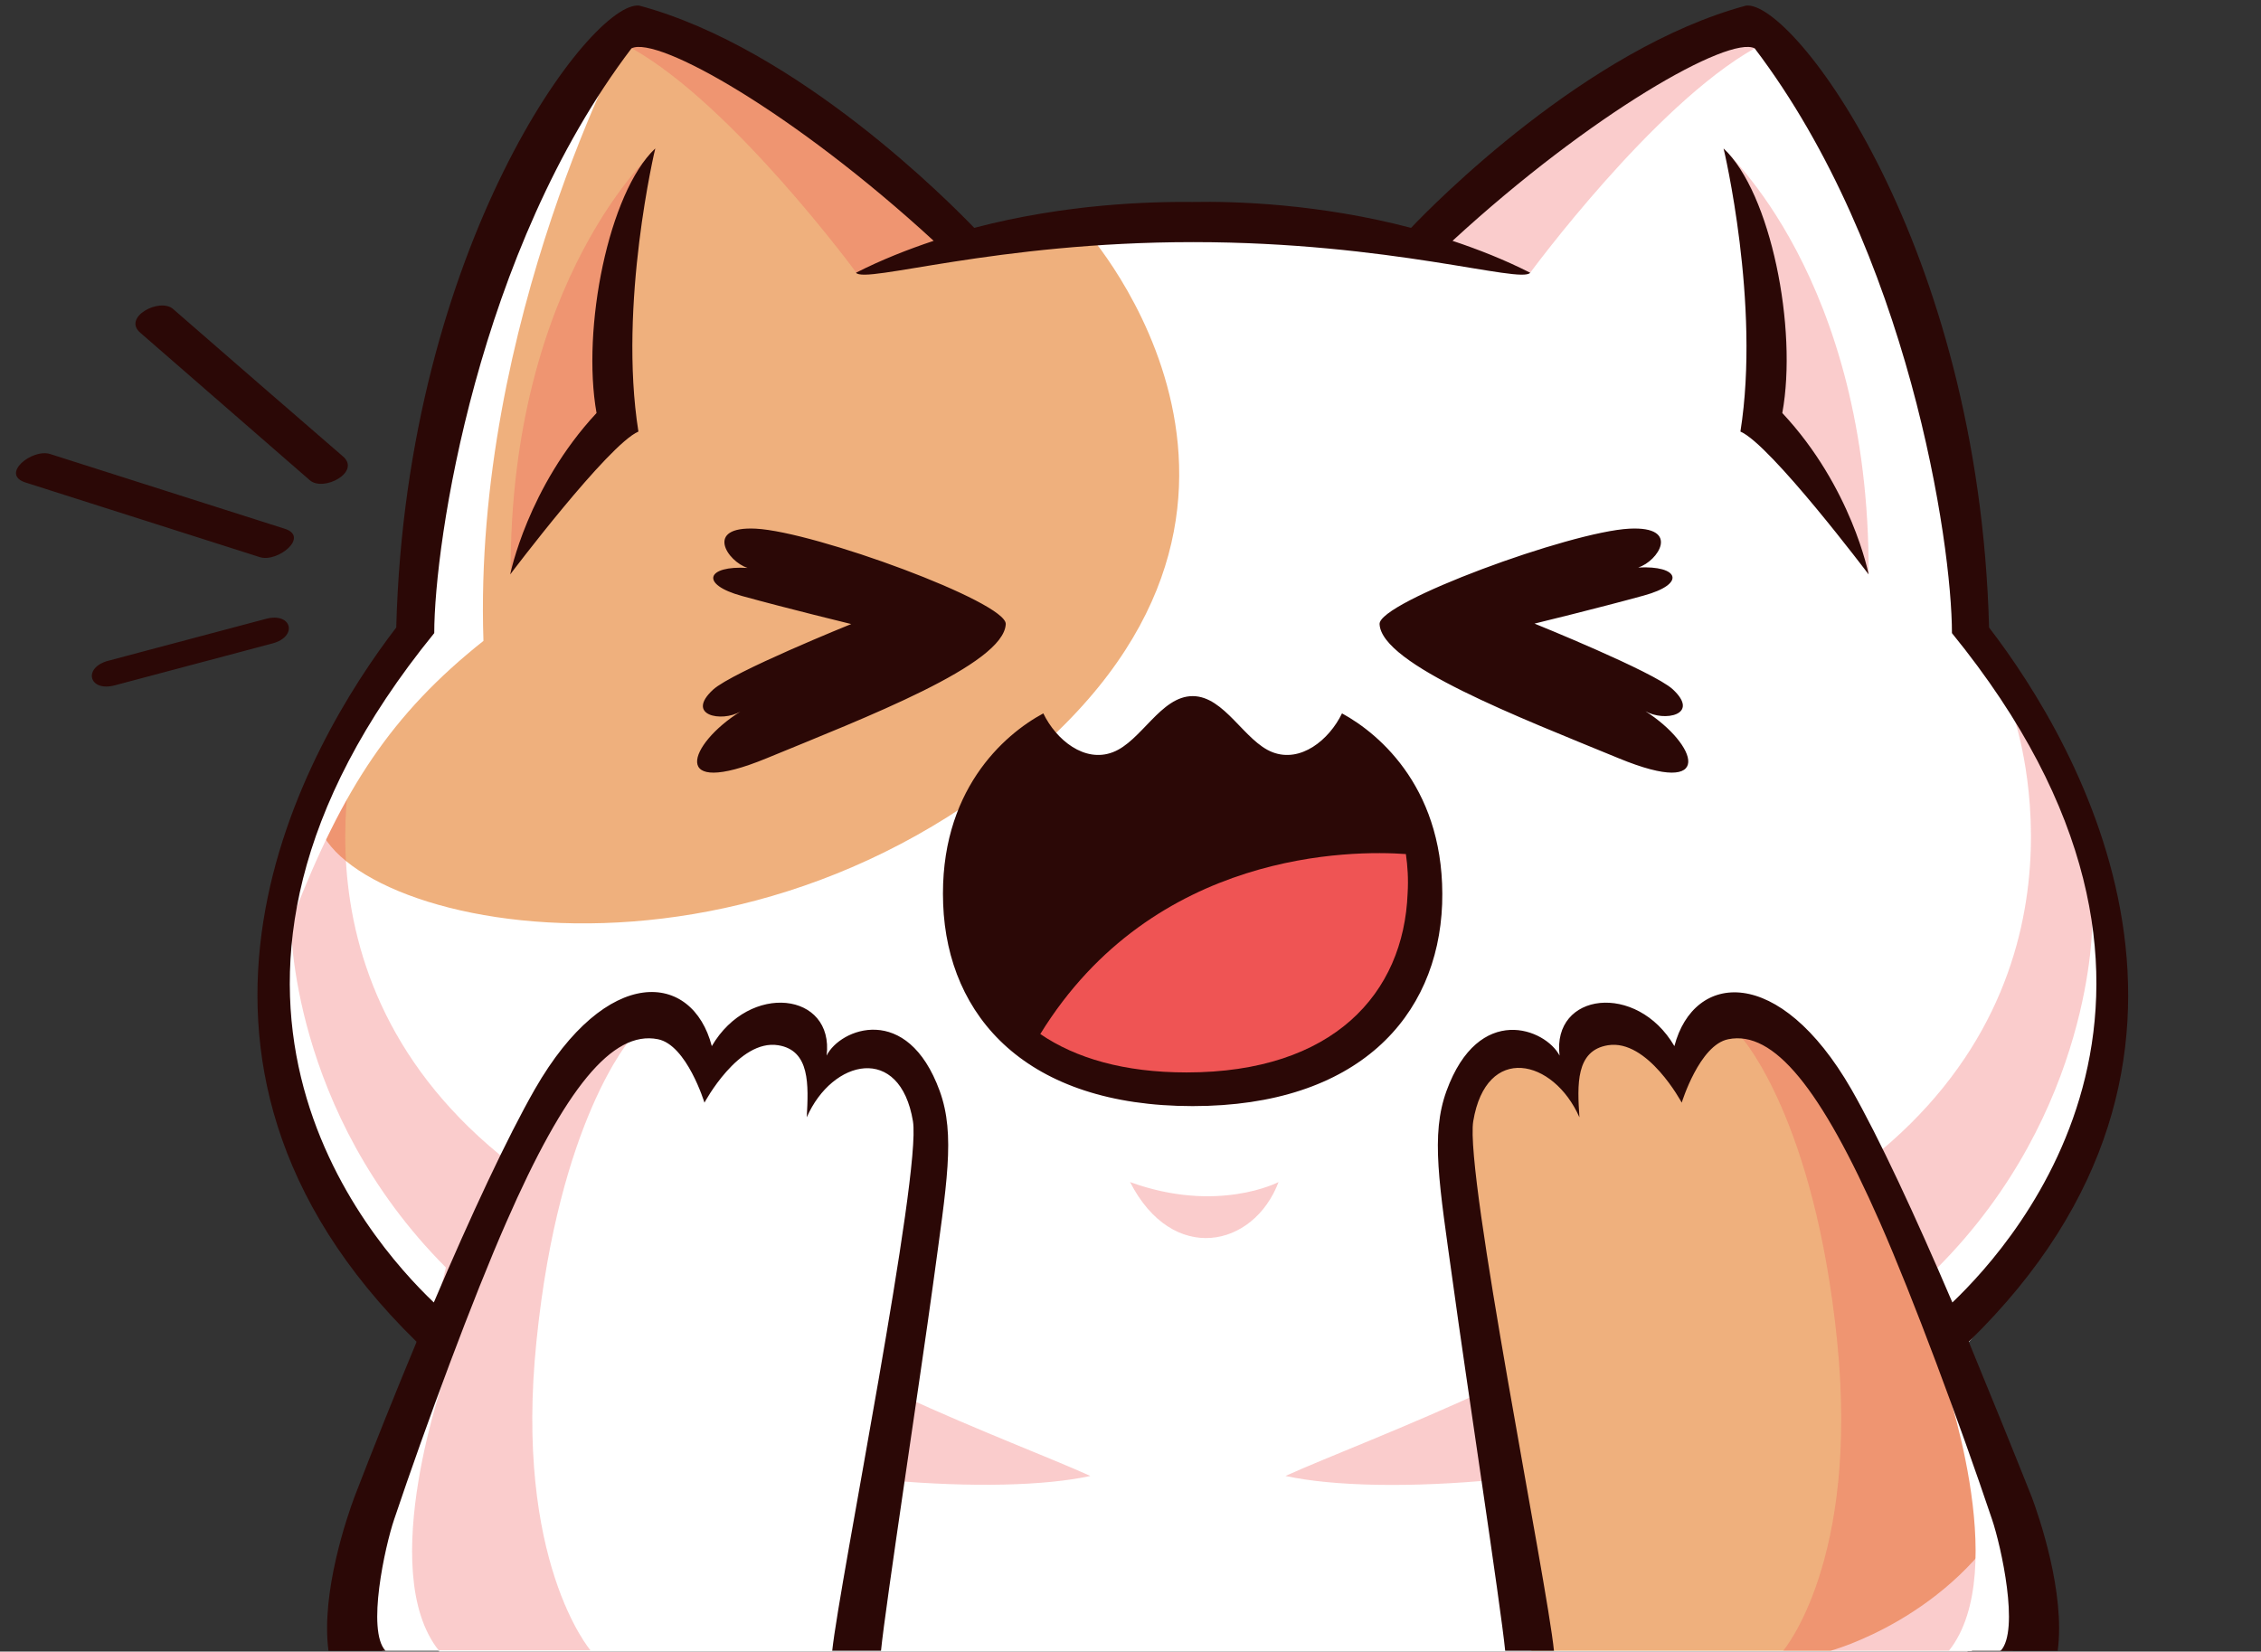
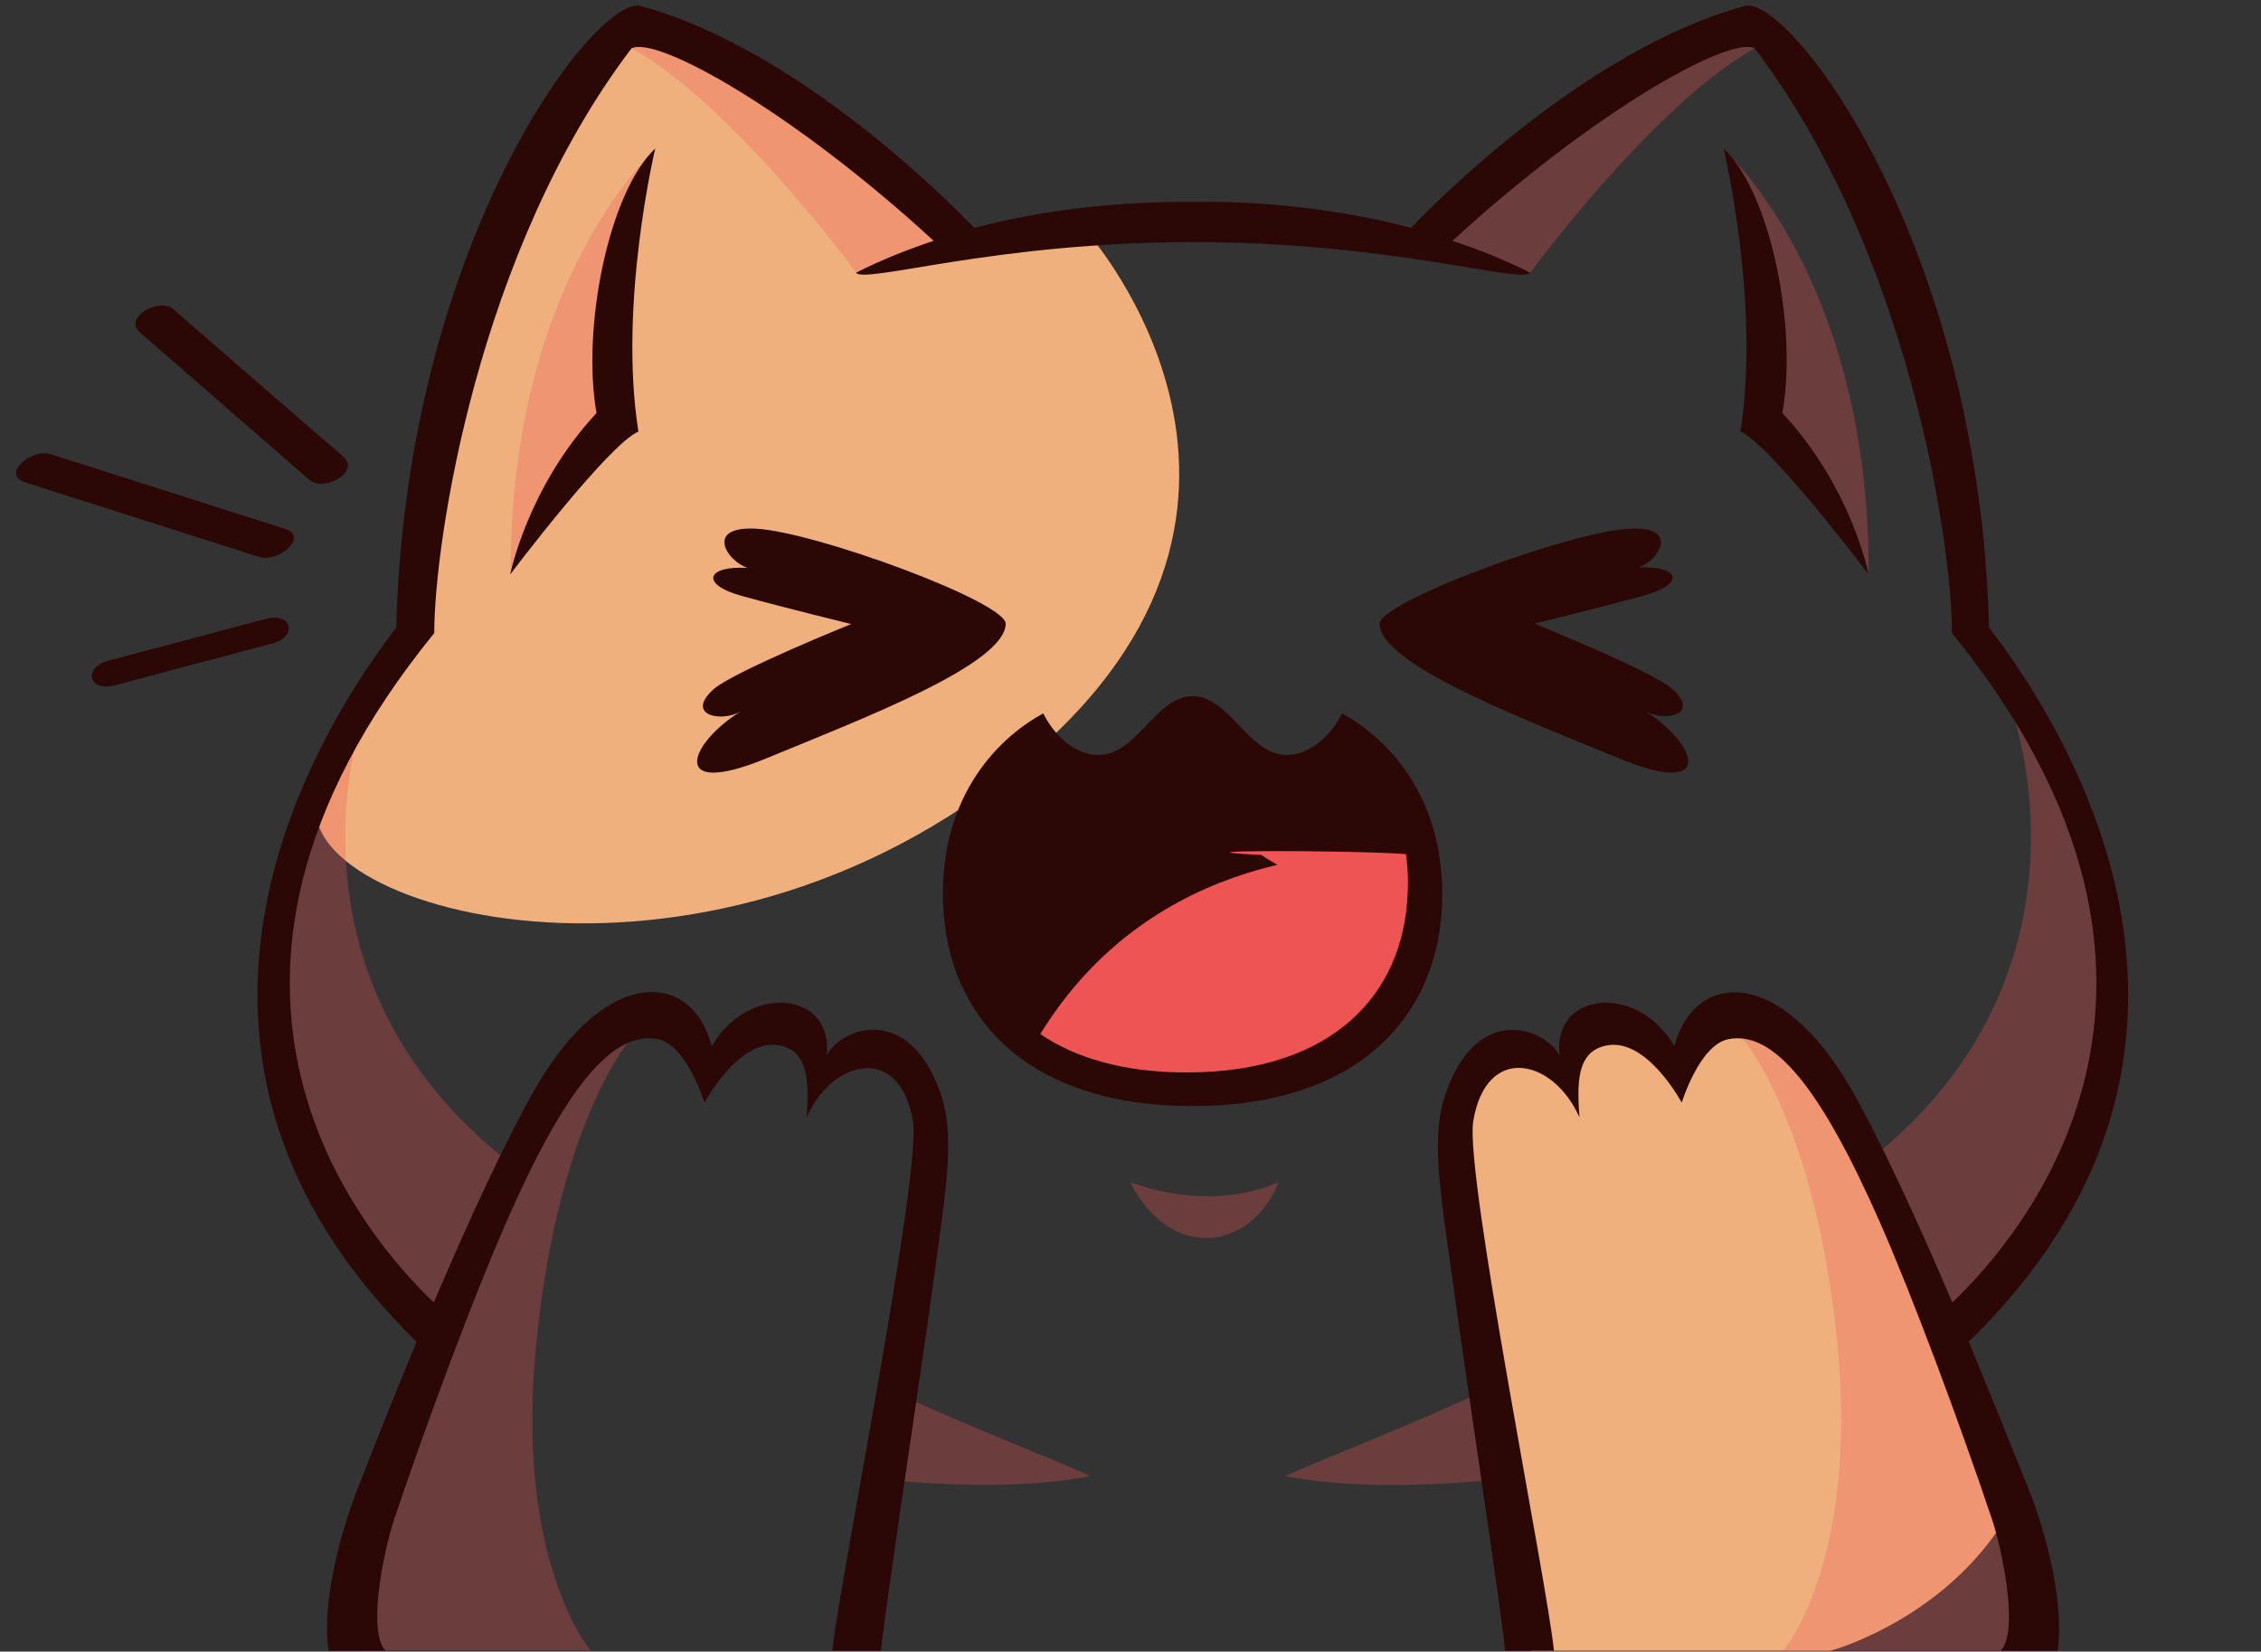
<svg xmlns="http://www.w3.org/2000/svg" height="382.7" preserveAspectRatio="xMidYMid meet" version="1.0" viewBox="-3.7 -1.3 523.8 382.7" width="523.8" zoomAndPan="magnify">
  <rect x="-3.7" y="-1.3" width="523.8" height="382.7" fill="#333333" stroke="none" />
  <g id="change1_1">
-     <path d="M98,381.2c0,0-2.4,0-5.3-15.9c-3.6-19.9,4.5-56.7,5.7-59.6c-8.3-6.3-40.7-36.5-39.1-78.3s32.9-84,32.9-84 s4.7-88.7,51.7-139c17.1,1.7,65.4,43.3,74.2,51.1c22.2-6.8,85.6-5.9,109.1-0.2c0,0,32.1-36.8,76.5-48.8c7.5,2.7,58,87.3,48.6,137.8 c15.1,13.8,66.8,92.2-4.2,165.2c13.6,38.1,5,71.8,5,71.8L98,381.2L98,381.2z M98,381.2c0,0-5.3-2.7-6.7-12.3 c-3.1-21.1,5.7-59.5,7.1-63.1c-8.3-6.3-40.7-36.5-39.1-78.3s32.9-84,32.9-84s2.7-86.7,49.7-137c17.1,1.7,67.4,41.3,76.2,49.1 c22.2-6.8,85.6-5.9,109.1-0.2c0,0,29.4-36.8,73.7-48.8c7.5,2.7,60.7,87.3,51.3,137.8c15.1,13.8,66.8,92.2-4.2,165.2 c13.6,38.1,4.1,71.8,4.1,71.8H98V381.2z" fill="#fff" />
-   </g>
+     </g>
  <g id="change2_1">
    <path d="M247.9,52.2c0,0,58.7,65.3-17.5,125.5s-172.8,29.8-159.7,3.9c0,0,12.7-32.2,24.6-39.7 c-7.3-19.3,9.9-73.2,25.6-105.1c0,0,15.8-30.2,23-32.3s53.7,30.3,72.5,47.5C228.4,53.5,247.9,52.2,247.9,52.2z M420.4,381.2 c0,0,28.2-7.6,42.3-33.7c-16.7-41.2-34.8-97.6-50.2-108.2c-15.4-10.6-19.6-1.6-25.9,7.9c-5.8-10.7-22.8-18.9-28.1,0 c-6.6-8.9-26.5-10.2-25.7,21.9c0.9,32.1,18.3,112.1,18.3,112.1H420.4z" fill="#efb07d" />
  </g>
  <g id="change3_1">
    <path d="M140.7,89.7c0,0-14.4,22.1-26.1,42.1c-0.3-68.7,33.7-98.6,33.7-98.6C139.6,51.8,140.7,89.7,140.7,89.7z M404.4,89.7c0,0,13,22.1,24.8,42.1c0.3-68.7-33.7-98.6-33.7-98.6C404.2,51.8,404.4,89.7,404.4,89.7z M114.6,268.3 c-56-43.5-34.1-104.2-34.1-104.2c-30.8,33.1-27.9,103,8,138.1c2.6,2.5,5.4,4.9,8.5,7.1C102.3,296.5,109.6,279.8,114.6,268.3z M205.1,322l-3.1,19.7c19.4,1.7,36.4,1.3,46.9-1C239.4,336.4,223.9,330.6,205.1,322z M342.1,320.1c-20.7,9.6-37.8,16-48,20.6 c11,2.4,29.1,2.8,49.5,0.8L342.1,320.1z M462.6,164.1c0,0,21.6,59.9-33.1,103.3c4.6,11.2,12.3,29.6,17.7,41c2.6-2,5.1-4.1,7.3-6.2 C490.5,267.1,493.4,197.2,462.6,164.1z M400,239.4c0,0,16.7,18.8,21.9,70c5.2,51.2-12.5,71.8-12.5,71.8h53.2c0,0,6.3-10.7,1-26.9 c-5.2-16.2-38-105.3-54.3-115C393.1,229.6,400,239.4,400,239.4z M133.2,239.2c-16.3,9.7-49.1,98.9-54.3,115c-5.2,16.2,1,26.9,1,26.9 h53.2c0,0-17.8-20.7-12.5-71.8c5.2-51.2,21.9-70,21.9-70S149.5,229.6,133.2,239.2z M292.5,272.6c0,0-14.1,7.4-34.4,0 C267.9,291.8,286.7,287.9,292.5,272.6z M350.8,61.9c0,0,28.5-38.8,52-52c0.9-3.4-11.7-6.2-32,9.5s-43.6,36-43.6,36L350.8,61.9z M218.3,55.4c0,0-23.3-20.3-43.6-36s-32.9-12.9-32-9.5c23.5,13.2,52,52,52,52L218.3,55.4z" fill="#ef5454" opacity=".3" />
  </g>
  <g id="change1_2">
-     <path d="M141.8,6.5c0,0-36,66.8-33.5,140.7c-21.4,17-32.6,34.4-44,63.6c-0.4-17.7,10.2-37.9,27.8-67.3 C94.8,105.9,117.2,29.3,141.8,6.5z M93,305.3c0,0,3.7,0.4,6.6-12.9c-36.2-36.3-35.9-79.8-35.9-79.8C44.8,254.2,93,305.3,93,305.3z M85.5,381.2c2.5,0,8.1,0,12.5,0c-14.9-18.6,1.6-64.4,1.6-64.4C71.1,354.3,78.7,381.2,85.5,381.2z M446.2,316.8 c0,0,16.4,45.8,1.6,64.4c5.1,0,9.2,0,11.8,0c5-1.6,5.8-1.8,5.8-1.8S474.7,354.3,446.2,316.8z M481,212.7c0,0,0.3,43.5-35.9,79.8 c2.9,13.3,7.3,17.2,7.3,17.2S499.9,254.2,481,212.7z" fill="#fff" />
-   </g>
+     </g>
  <g id="change4_1">
    <path d="M373.8,121.2c-13.8,0.7-58.1,17-57.9,22.1c0.4,9.4,32.6,21.7,55.4,31.1s18.1-3.3,6.2-10.9 c4.3,2.5,12.8,0.9,6.3-5.1c-4.5-4.1-32-15.2-32-15.2s14.8-3.6,25.3-6.5c9.9-2.7,8.2-7-1.3-6.5C380.4,128.8,385.8,120.6,373.8,121.2z M307.2,164c-3,6.2-9.6,11.5-16.1,9s-11.1-13-18.5-13s-11.9,10.5-18.5,13c-6.5,2.5-13.1-2.8-16.1-9c-9.1,4.9-24.2,18-23.2,44.2 s19.4,46.8,57.8,46.8c38.3,0,56.8-20.7,57.8-46.8C331.3,182,316.2,168.9,307.2,164z M173.9,174.4c22.8-9.4,55-21.7,55.4-31.1 c0.2-5.1-44.2-21.4-57.9-22.1c-12-0.6-6.6,7.6-1.9,9.1c-9.5-0.6-11.2,3.8-1.3,6.5c10.5,2.9,25.3,6.5,25.3,6.5s-27.5,11.1-32,15.2 c-6.5,6,2,7.6,6.3,5.1C155.8,171.1,151.1,183.8,173.9,174.4z M395.6,33.1c0,0,8.6,36,3.9,65.6c7,3,29.7,33.1,29.7,33.1 s-3.9-20.2-20-37.4C412.8,74.8,406.5,43.3,395.6,33.1z M452.4,309.6c67.7-66,25.6-138.3,4.7-165.5C454.8,55.5,411.7-1.3,400.8,0 c-36.9,9.9-72.5,46.1-77.6,51.5c-21.3-5.6-40.9-6.2-50.6-6c-9.7-0.1-29.3,0.4-50.6,6c-5.2-5.4-40.7-41.6-77.6-51.5 c-11-1.3-54,55.5-56.3,144.1c-20.8,27.1-62.9,99.4,4.7,165.5l0,0l-0.1,0.3c-4.9,11.8-9.8,24-14.3,35.7c-1.6,4.3-7.8,22.1-6,35.6 c3.2,0,12.8,0,13.2,0c-4.4-4.7-0.1-24.2,2-30.4c7.5-22.3,18.3-51.4,26-68.9c13.6-31.1,24.6-44.5,35.1-42.4 c6.7,1.3,10.8,14.7,10.8,14.7s7.9-14.8,17.1-13.3c7.4,1.2,7,9.2,6.6,16.7c5.9-13.5,21.6-17.1,24.6,0.9c2,12.2-17,106.7-18.7,122.7 c0,0,7,0,11.3,0c1-10.2,9.2-63.9,12.1-85.2c3.1-23,5.2-34.3,1.5-44.5c-7.5-20.6-23.1-14.5-26.2-8.2c1.8-14.7-17.9-17.1-26.6-2.2 c-4.5-17.3-24.3-19.1-41,10c-6.4,11.2-14.8,29.2-23.4,49.4l0,0l0,0c-15.3-14.6-66.8-72.9,0.1-155.1c0-20.9,10-88.5,45.7-135.5 c6-3,37.7,14.9,70,44.6c-6,2-12.1,4.4-18,7.4c2.2,2.6,32.3-7.1,78.1-7.1s75.9,9.7,78.1,7.1c-5.9-3-12-5.4-18-7.4 c32.3-29.7,64.1-47.6,70-44.6c35.7,47,45.7,114.7,45.7,135.5c66.9,82.2,15.4,140.5,0.1,155.1c-8.6-20.1-17-38.2-23.4-49.4 c-16.7-29-36.5-27.2-41-10c-8.7-14.9-28.4-12.5-26.6,2.2c-3.2-6.2-18.7-12.4-26.2,8.2c-3.7,10.2-1.7,21.5,1.5,44.5 c2.9,21.3,11.1,75,12.1,85.2c4.2,0,11.3,0,11.3,0c-1.6-16-20.7-110.4-18.7-122.7c3-18.1,18.6-14.5,24.6-0.9 c-0.5-7.5-0.9-15.5,6.6-16.7c9.2-1.5,17.1,13.3,17.1,13.3s4.1-13.4,10.8-14.7c10.5-2.1,21.4,11.3,35.1,42.4 c7.7,17.5,18.5,46.6,26,68.9c2.1,6.2,6.4,25.7,2,30.4c0.4,0,10,0,13.2,0c1.8-13.5-4.4-31.3-6-35.6 C462.3,333.8,457.3,321.5,452.4,309.6z M75.8,104.5C62.6,93.1,49.5,81.7,36.4,70.3c-3.1-2.7-11.8,1.9-7.6,5.5 C41.9,87.2,55,98.6,68.1,110C71.3,112.7,79.9,108.1,75.8,104.5z M62.2,121.2c-18.1-5.8-36.2-11.5-54.3-17.3 c-4.2-1.3-11.6,4.7-5.7,6.6c18.1,5.8,36.2,11.5,54.3,17.3C60.7,129.1,68.1,123,62.2,121.2z M57.9,142.1c-12.2,3.2-24.3,6.5-36.5,9.7 c-6,1.6-4.5,7.3,1.5,5.7c12.2-3.2,24.3-6.5,36.5-9.7C65.4,146.2,63.9,140.5,57.9,142.1z M134.5,94.4c-16,17.2-20,37.4-20,37.4 s22.7-30.1,29.7-33.1c-4.7-29.6,3.9-65.6,3.9-65.6C137.3,43.3,131,74.8,134.5,94.4z" fill="#2b0806" />
  </g>
  <g id="change3_2">
-     <path d="M322,196.6c0.4,2.8,0.6,5.8,0.4,9.1c-0.9,23.2-17.2,41.5-51.2,41.5c-14.5,0-25.7-3.3-33.9-8.9 C263.6,195.6,309.8,195.7,322,196.6z M322,196.6c0.4,2.8,0.6,5.8,0.4,9.1c-0.9,23.2-17.2,41.5-51.2,41.5c-14.5,0-25.7-3.3-33.9-8.9 C263.6,195.6,309.8,195.7,322,196.6z" fill="#ef5454" />
+     <path d="M322,196.6c0.4,2.8,0.6,5.8,0.4,9.1c-0.9,23.2-17.2,41.5-51.2,41.5c-14.5,0-25.7-3.3-33.9-8.9 C263.6,195.6,309.8,195.7,322,196.6z M322,196.6c0.4,2.8,0.6,5.8,0.4,9.1c-14.5,0-25.7-3.3-33.9-8.9 C263.6,195.6,309.8,195.7,322,196.6z" fill="#ef5454" />
  </g>
</svg>